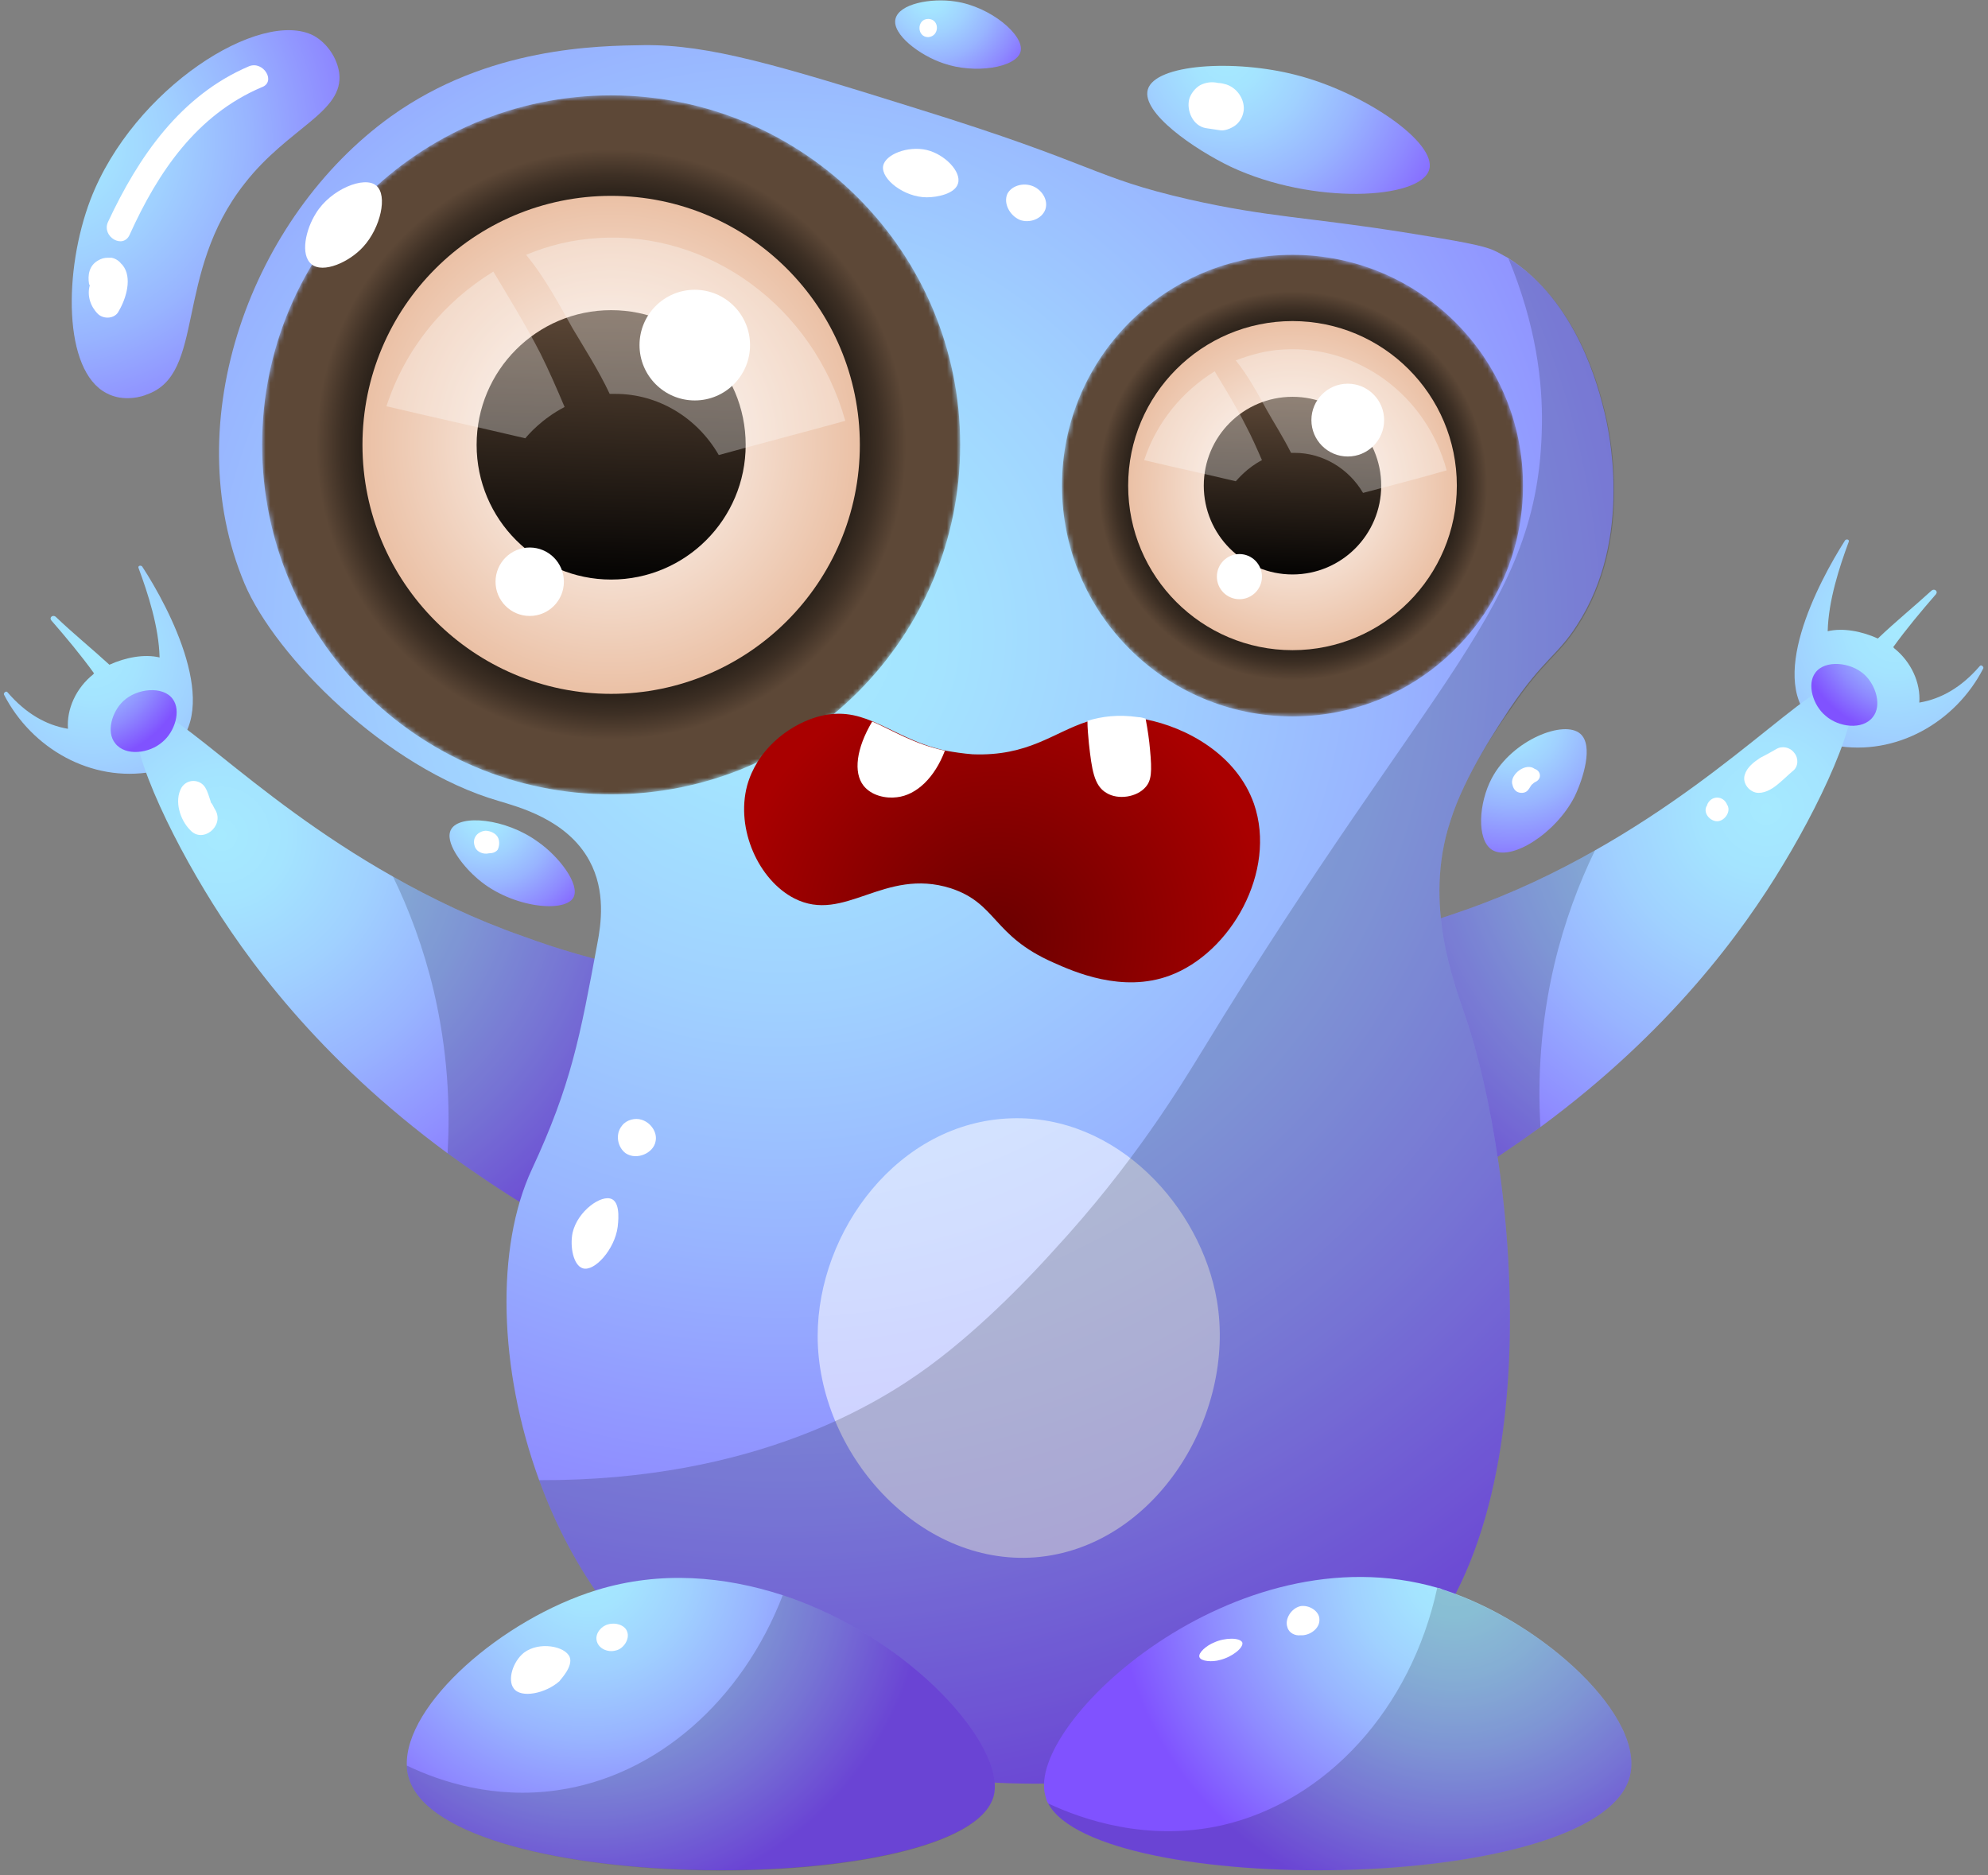
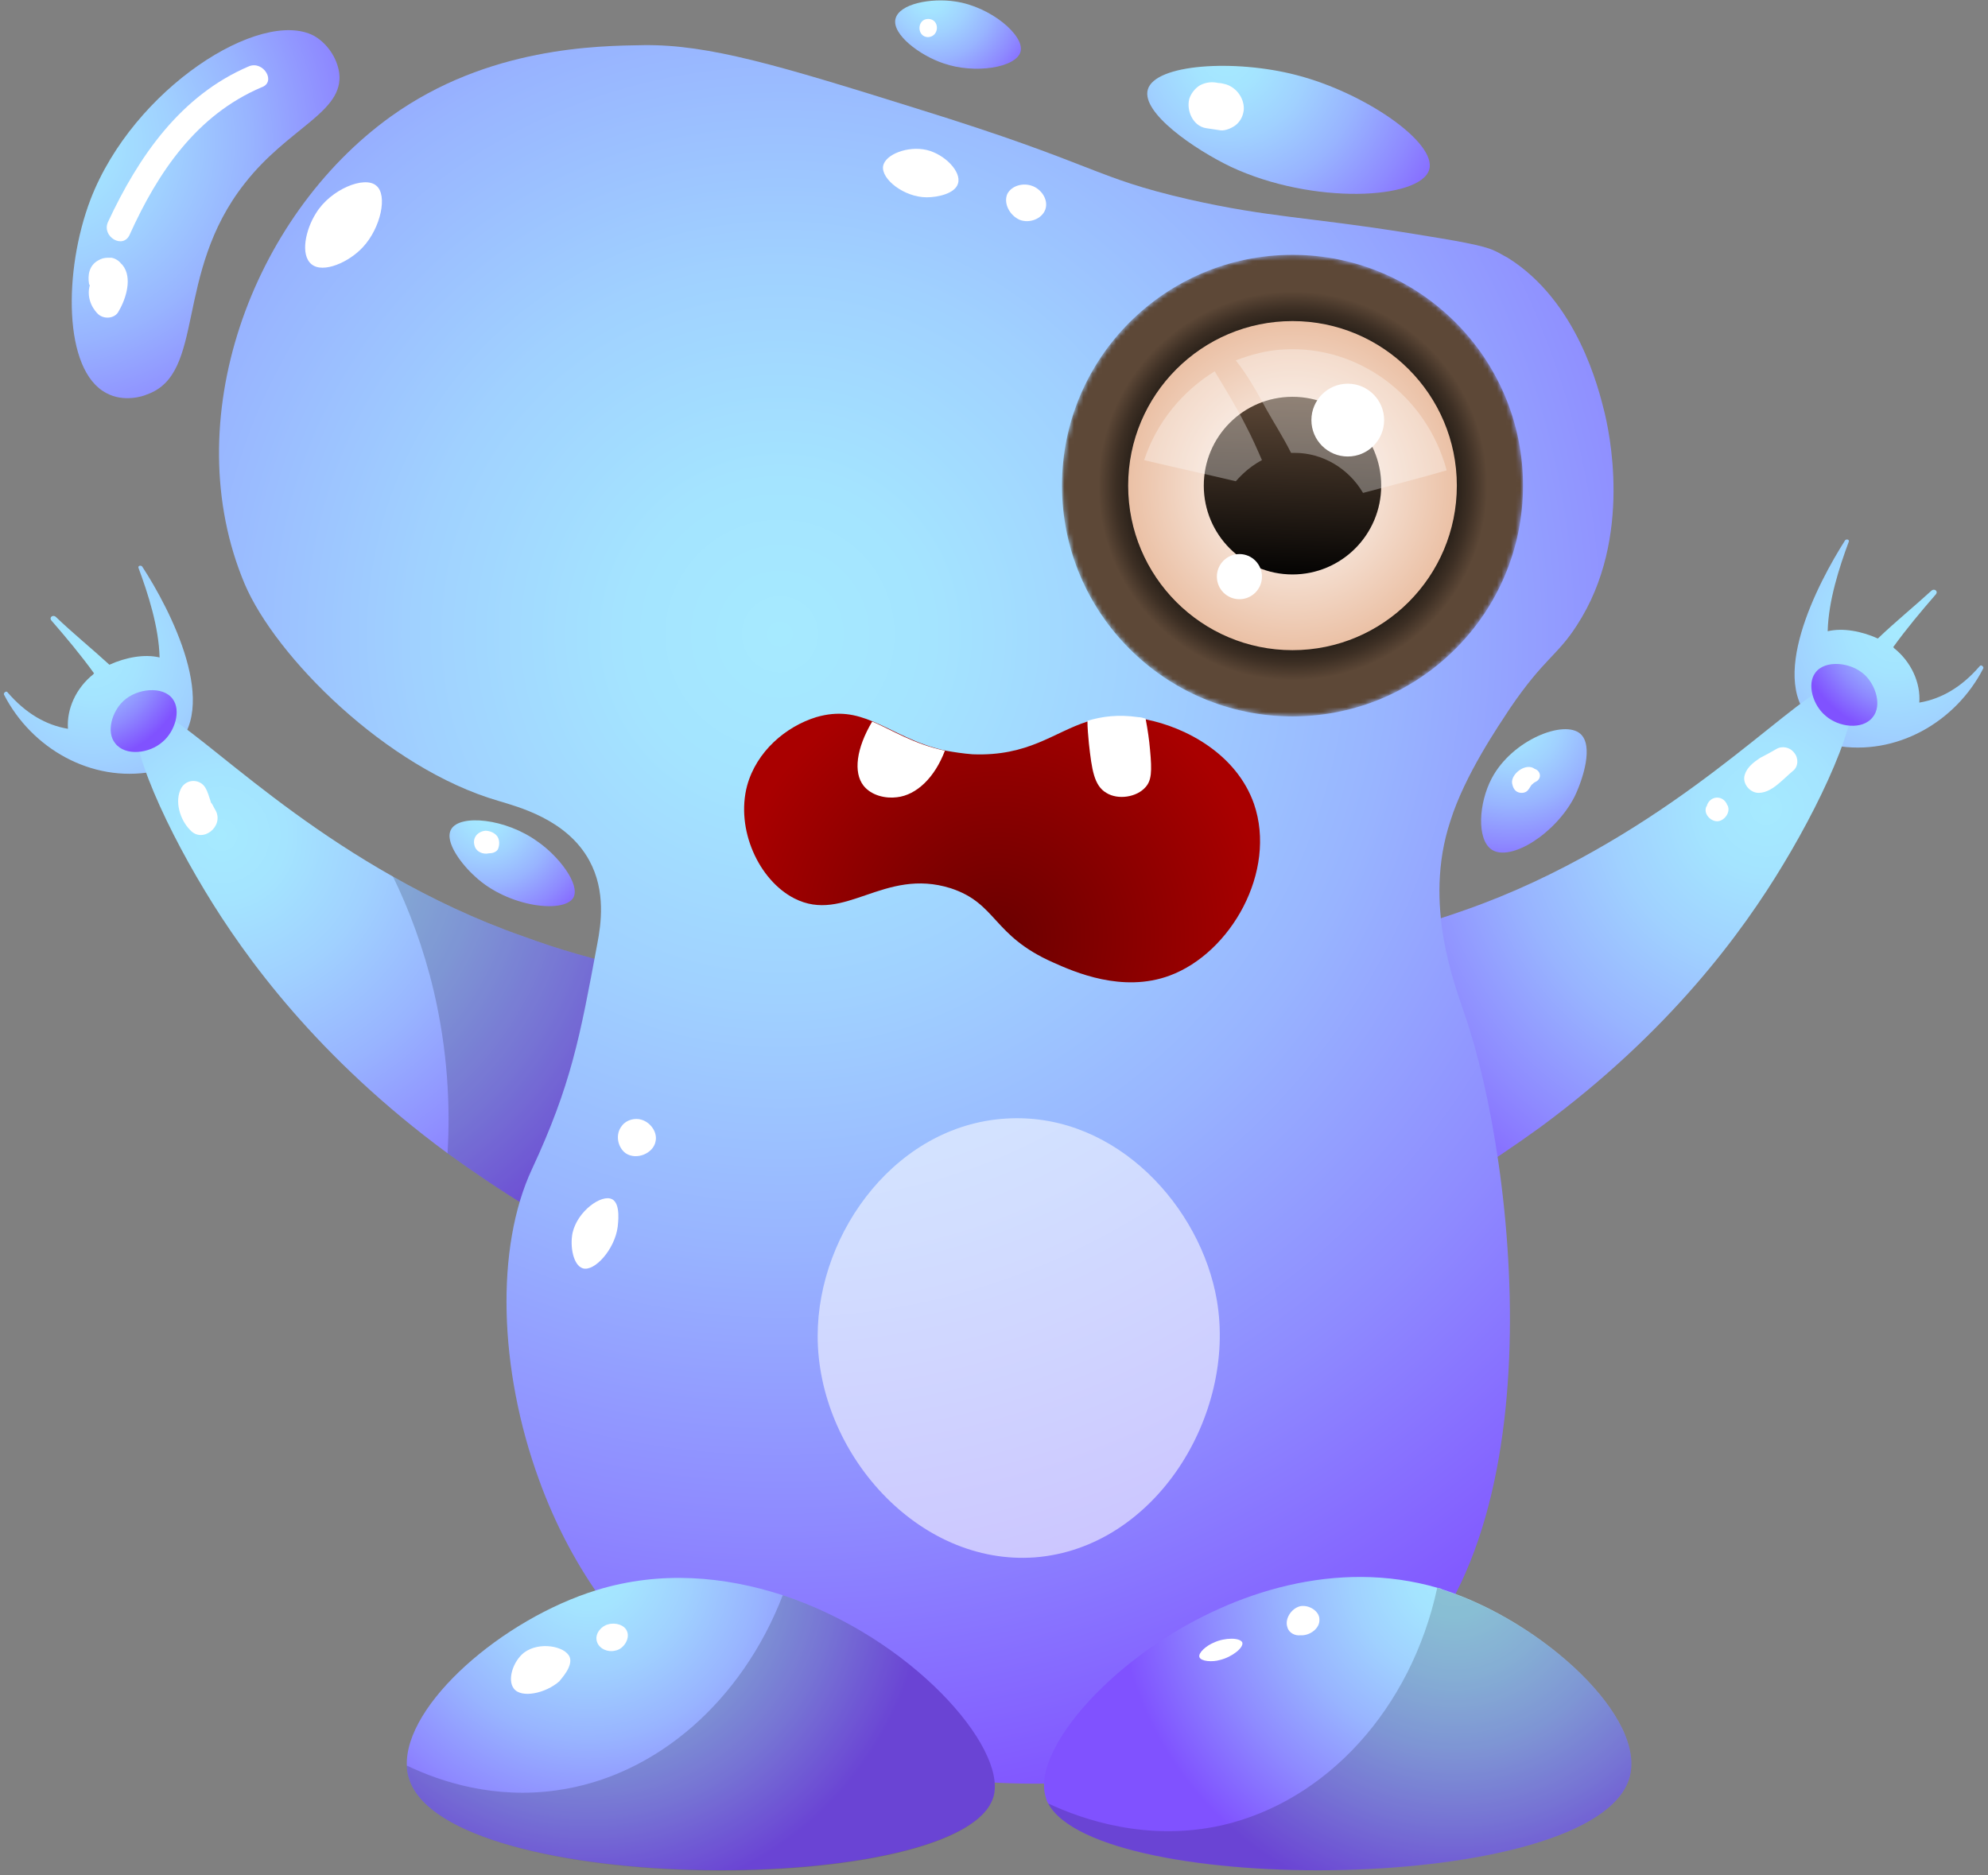
<svg xmlns="http://www.w3.org/2000/svg" width="423" height="399" viewBox="0 0 423 399" fill="none">
  <rect x="0" y="0" width="423" height="399" fill="#808080" stroke="none" />
  <path d="M30.243 120.531C29.933 120.221 29.314 120.376 29.469 120.841C31.48 126.263 33.801 133.39 33.956 139.896C30.707 139.122 26.684 139.896 23.28 141.446C19.567 138.037 15.544 134.784 11.831 131.221C11.212 130.756 10.438 131.376 10.902 131.995C13.997 135.558 17.246 139.432 20.031 143.305C20.031 143.305 19.876 143.305 19.876 143.46C16.163 146.403 14.151 150.896 14.461 155.079C9.819 154.304 5.487 151.825 1.619 147.333C1.309 146.868 0.691 147.488 0.845 147.797C6.725 159.262 19.412 166.543 32.409 164.219C34.73 163.755 36.122 161.741 36.586 159.572C47.262 150.896 36.122 129.516 30.243 120.531Z" fill="url(#paint0_radial)" />
  <path d="M150.617 208.373C144.583 228.203 138.548 248.033 132.514 268.019C118.125 260.892 105.902 253.146 95.226 245.4C67.685 225.105 52.213 203.88 43.549 189.472C34.265 174.135 25.601 154.614 29.933 151.206C34.884 147.333 52.058 168.712 83.622 186.528C91.822 191.176 101.105 195.669 111.317 199.232C127.254 205.119 141.179 207.443 150.617 208.373Z" fill="url(#paint1_radial)" />
  <path d="M24.518 158.177C22.506 155.699 23.899 151.361 26.22 149.192C29.16 146.403 34.73 145.938 36.741 148.727C38.598 151.206 37.205 155.699 34.575 157.868C31.79 160.346 26.684 160.966 24.518 158.177Z" fill="url(#paint2_radial)" />
  <path opacity="0.17" d="M150.617 208.373C144.582 228.203 138.548 248.033 132.514 268.019C118.125 260.892 105.902 253.146 95.226 245.4C95.845 235.175 95.226 223.401 92.286 210.852C90.12 201.711 87.026 193.5 83.622 186.529C91.822 191.176 101.105 195.669 111.317 199.232C127.254 205.119 141.179 207.443 150.617 208.373Z" fill="black" />
  <path d="M392.603 114.954C392.912 114.644 393.531 114.799 393.376 115.264C391.365 120.686 389.044 127.812 388.889 134.319C392.139 133.545 396.161 134.319 399.565 135.868C403.279 132.305 407.301 129.052 411.015 125.643C411.634 125.179 412.407 125.798 411.943 126.418C408.849 129.981 405.599 133.854 402.814 137.728C402.814 137.728 402.969 137.728 402.969 137.882C406.682 140.826 408.694 145.319 408.384 149.502C413.026 148.727 417.358 146.248 421.226 141.756C421.536 141.291 422.155 141.91 422 142.22C416.121 153.685 403.433 160.966 390.437 158.642C388.116 158.178 386.723 156.163 386.259 153.995C375.583 145.319 386.878 123.939 392.603 114.954Z" fill="url(#paint3_radial)" />
  <path d="M272.383 202.796C278.417 222.626 284.452 242.456 290.486 262.441C304.875 255.315 317.098 247.569 327.774 239.823C355.315 219.527 370.787 198.303 379.451 183.895C388.735 168.557 397.399 149.037 393.067 145.629C388.116 141.756 370.942 163.135 339.378 180.951C331.178 185.599 321.895 190.092 311.683 193.655C295.592 199.387 281.667 201.711 272.383 202.796Z" fill="url(#paint4_radial)" />
  <path d="M398.482 152.6C400.494 150.121 399.101 145.784 396.78 143.615C393.84 140.826 388.27 140.361 386.259 143.15C384.402 145.629 385.795 150.121 388.425 152.29C391.21 154.769 396.316 155.389 398.482 152.6Z" fill="url(#paint5_radial)" />
-   <path opacity="0.17" d="M272.383 202.796C278.417 222.626 284.452 242.456 290.486 262.441C304.875 255.315 317.098 247.569 327.774 239.823C327.155 229.598 327.774 217.823 330.714 205.274C332.88 196.134 335.974 187.923 339.378 180.951C331.178 185.599 321.895 190.092 311.683 193.655C295.592 199.387 281.667 201.711 272.383 202.796Z" fill="black" />
  <path d="M308.588 174.755C302.709 192.571 309.671 209.767 311.683 215.964C322.513 247.104 332.57 332.003 291.878 360.199C255.983 385.142 189.761 386.226 150.617 361.903C133.597 351.213 121.529 333.707 114.721 314.961C106.057 291.258 105.438 265.385 113.174 248.808C121.529 230.837 123.386 220.767 127.099 200.782C127.872 196.754 128.956 189.627 125.397 183.12C120.601 174.29 110.079 171.656 106.057 170.417C82.075 163.445 58.557 139.587 52.058 124.249C37.514 89.701 53.451 46.167 83.158 24.788C103.89 9.915 127.254 9.76 137.001 9.605C150.926 9.451 165.78 13.943 195.022 23.084C234.012 35.168 232.155 37.647 253.043 42.449C270.217 46.322 278.417 46.167 299.614 49.576C310.29 51.28 315.551 52.21 317.872 53.294C318.955 53.759 319.883 54.379 320.811 54.843C335.665 64.139 340.152 82.73 341.39 87.687C342.163 90.941 347.733 114.334 335.51 133.08C331.333 139.587 328.548 140.052 321.276 150.741C318.955 154.305 311.683 164.839 308.588 174.755Z" fill="url(#paint6_radial)" />
  <mask id="mask0" mask-type="alpha" maskUnits="userSpaceOnUse" x="55" y="20" width="150" height="150">
-     <path d="M130.039 169.022C171.055 169.022 204.305 135.729 204.305 94.659C204.305 53.589 171.055 20.295 130.039 20.295C89.022 20.295 55.772 53.589 55.772 94.659C55.772 135.729 89.022 169.022 130.039 169.022Z" fill="url(#paint7_radial)" />
-   </mask>
+     </mask>
  <g mask="url(#mask0)">
    <path d="M130.039 169.022C171.055 169.022 204.305 135.729 204.305 94.659C204.305 53.589 171.055 20.295 130.039 20.295C89.022 20.295 55.772 53.589 55.772 94.659C55.772 135.729 89.022 169.022 130.039 169.022Z" fill="url(#paint8_radial)" />
    <path d="M130.039 147.643C159.263 147.643 182.954 123.921 182.954 94.659C182.954 65.397 159.263 41.675 130.039 41.675C100.814 41.675 77.124 65.397 77.124 94.659C77.124 123.921 100.814 147.643 130.039 147.643Z" fill="url(#paint9_radial)" />
    <path d="M130.039 123.32C145.847 123.32 158.662 110.488 158.662 94.659C158.662 78.83 145.847 65.998 130.039 65.998C114.23 65.998 101.415 78.83 101.415 94.659C101.415 110.488 114.23 123.32 130.039 123.32Z" fill="url(#paint10_linear)" />
    <path d="M147.832 85.208C154.326 85.208 159.591 79.937 159.591 73.434C159.591 66.931 154.326 61.66 147.832 61.66C141.337 61.66 136.073 66.931 136.073 73.434C136.073 79.937 141.337 85.208 147.832 85.208Z" fill="white" />
    <path d="M112.71 131.066C116.726 131.066 119.982 127.806 119.982 123.784C119.982 119.763 116.726 116.503 112.71 116.503C108.694 116.503 105.438 119.763 105.438 123.784C105.438 127.806 108.694 131.066 112.71 131.066Z" fill="white" />
    <path opacity="0.32" d="M115.031 75.293C111.936 69.251 108.377 63.519 104.974 57.787C94.607 64.138 86.252 74.054 82.229 86.448C92.132 88.771 101.879 90.94 111.781 93.264C112.4 92.49 115.34 89.081 120.136 86.603C118.434 82.575 116.732 78.701 115.031 75.293Z" fill="white" />
    <path opacity="0.32" d="M127.254 50.66C121.838 50.97 116.732 52.21 111.936 54.224C115.959 59.026 119.208 65.223 121.838 69.871C124.314 74.054 127.408 78.856 129.729 83.814C130.193 83.814 130.503 83.814 130.967 83.814C139.941 83.814 148.296 88.772 152.938 96.828C161.911 94.349 170.885 92.025 179.859 89.546C173.051 65.223 150.771 49.111 127.254 50.66Z" fill="white" />
  </g>
  <mask id="mask1" mask-type="alpha" maskUnits="userSpaceOnUse" x="225" y="54" width="100" height="99">
    <path d="M275.014 152.446C302.102 152.446 324.061 130.458 324.061 103.335C324.061 76.211 302.102 54.224 275.014 54.224C247.926 54.224 225.967 76.211 225.967 103.335C225.967 130.458 247.926 152.446 275.014 152.446Z" fill="url(#paint11_radial)" />
  </mask>
  <g mask="url(#mask1)">
    <path d="M275.014 152.446C302.102 152.446 324.061 130.458 324.061 103.335C324.061 76.211 302.102 54.224 275.014 54.224C247.926 54.224 225.967 76.211 225.967 103.335C225.967 130.458 247.926 152.446 275.014 152.446Z" fill="url(#paint12_radial)" />
    <path d="M275.014 138.347C294.326 138.347 309.981 122.672 309.981 103.335C309.981 83.998 294.326 68.322 275.014 68.322C255.702 68.322 240.046 83.998 240.046 103.335C240.046 122.672 255.702 138.347 275.014 138.347Z" fill="url(#paint13_radial)" />
    <path d="M275.014 122.235C285.439 122.235 293.89 113.773 293.89 103.335C293.89 92.896 285.439 84.434 275.014 84.434C264.589 84.434 256.137 92.896 256.137 103.335C256.137 113.773 264.589 122.235 275.014 122.235Z" fill="url(#paint14_linear)" />
    <path d="M286.773 97.138C291.045 97.138 294.509 93.67 294.509 89.391C294.509 85.113 291.045 81.645 286.773 81.645C282.5 81.645 279.036 85.113 279.036 89.391C279.036 93.67 282.5 97.138 286.773 97.138Z" fill="white" />
    <path d="M263.719 127.503C266.368 127.503 268.515 125.353 268.515 122.7C268.515 120.048 266.368 117.897 263.719 117.897C261.07 117.897 258.922 120.048 258.922 122.7C258.922 125.353 261.07 127.503 263.719 127.503Z" fill="white" />
    <path opacity="0.32" d="M265.111 90.631C263.1 86.603 260.779 82.885 258.458 79.011C251.65 83.194 246.08 89.856 243.45 97.912C249.949 99.462 256.447 100.856 262.945 102.405C263.409 101.94 265.266 99.616 268.515 97.912C267.432 95.433 266.349 92.955 265.111 90.631Z" fill="white" />
    <path opacity="0.32" d="M273.157 74.364C269.598 74.519 266.194 75.448 262.945 76.688C265.576 79.941 267.742 83.969 269.444 87.068C270.991 89.856 273.002 92.955 274.704 96.363C275.014 96.363 275.168 96.363 275.478 96.363C281.357 96.363 286.927 99.616 290.022 104.884C295.901 103.335 301.935 101.785 307.815 100.081C303.483 83.969 288.784 73.434 273.157 74.364Z" fill="white" />
  </g>
  <path d="M248.865 207.598C238.809 211.317 228.597 206.824 224.11 204.81C211.113 199.077 212.196 192.261 202.294 189.007C188.06 184.515 179.705 196.599 169.029 191.176C161.447 187.303 156.496 176.459 158.972 167.163C160.983 159.882 167.172 154.614 173.67 152.6C178.467 151.206 182.025 151.981 185.739 153.53C190.226 155.389 194.713 158.332 201.211 159.727C202.913 160.037 204.924 160.346 206.936 160.501C218.849 160.966 224.11 155.854 231.382 153.53C234.476 152.6 237.88 152.135 242.212 152.755C242.677 152.755 243.295 152.91 243.76 153.065C252.424 154.769 263.1 160.501 266.813 171.036C271.764 185.444 261.862 202.796 248.865 207.598Z" fill="url(#paint15_radial)" />
  <path d="M201.056 159.727C198.89 165.459 195.022 169.177 190.845 169.642C188.524 169.952 185.429 169.332 183.727 167.163C181.561 164.374 182.18 159.262 185.584 153.53C189.916 155.389 194.403 158.332 201.056 159.727Z" fill="white" />
  <path d="M243.76 167.473C241.903 169.642 237.88 170.262 235.405 168.712C232.774 167.163 232.31 163.755 231.691 158.178C231.537 156.473 231.382 154.924 231.382 153.375C234.476 152.445 237.88 151.981 242.212 152.6C242.677 152.6 243.295 152.755 243.76 152.91C244.224 155.389 244.533 157.558 244.688 159.417C245.152 164.22 244.997 166.079 243.76 167.473Z" fill="white" />
  <path opacity="0.56" d="M220.242 331.383C195.331 333.242 173.98 309.074 173.98 284.286C173.98 261.977 191.154 238.738 215.136 237.964C237.725 237.189 255.519 256.864 258.922 276.695C263.1 301.173 245.771 329.369 220.242 331.383Z" fill="white" />
-   <path opacity="0.17" d="M308.588 174.754C302.709 192.571 309.671 209.767 311.683 215.964C322.513 247.104 332.57 332.002 291.878 360.199C255.983 385.141 189.761 386.226 150.617 361.903C133.597 351.213 121.529 333.707 114.721 314.961C160.828 315.116 187.286 298.384 197.807 290.638C209.566 281.962 220.087 270.652 224.265 266.005C241.129 247.724 250.877 231.612 255.828 223.555C305.03 142.84 327.465 129.362 328.083 90.476C328.238 81.18 326.846 69.251 320.966 54.998C335.82 64.293 340.307 82.884 341.544 87.842C342.318 91.095 347.888 114.489 335.665 133.235C331.487 139.742 328.702 140.206 321.43 150.896C318.955 154.304 311.683 164.839 308.588 174.754Z" fill="black" />
  <path d="M211.423 382.198C205.543 403.732 95.071 403.887 87.026 378.48C86.716 377.55 86.561 376.62 86.561 375.691C86.097 362.677 106.83 344.551 126.944 338.354C140.56 334.171 154.175 335.411 166.553 339.439C193.784 348.424 214.208 371.663 211.423 382.198Z" fill="url(#paint16_radial)" />
  <path d="M346.65 378.48C338.914 403.267 233.703 403.732 223.027 383.747C222.717 383.282 222.563 382.663 222.408 382.043C218.23 366.705 262.791 325.341 305.958 337.889C306.268 337.889 306.577 338.044 306.886 338.199C328.238 345.016 350.673 365.621 346.65 378.48Z" fill="url(#paint17_radial)" />
  <path d="M124.004 269.878C121.993 269.258 121.219 265.23 121.838 262.286C122.921 257.639 128.027 254.076 130.193 255.16C132.205 256.09 131.431 260.737 131.431 261.047C130.812 265.85 126.48 270.652 124.004 269.878Z" fill="white" />
  <path d="M133.133 245.4C131.431 244.16 130.812 241.372 132.359 239.513C133.288 238.273 135.144 237.808 136.537 238.273C138.548 238.893 139.941 241.062 139.477 242.921C139.012 245.4 135.454 246.949 133.133 245.4Z" fill="white" />
  <path d="M66.293 56.238C63.817 54.224 65.055 48.801 67.221 45.393C70.316 40.28 77.588 37.337 80.063 39.506C82.539 41.52 80.992 48.491 77.278 52.519C74.338 55.773 68.769 58.252 66.293 56.238Z" fill="white" />
  <path d="M187.905 35.323C188.369 32.844 193.165 30.985 197.188 31.915C201.056 32.844 204.615 36.562 203.841 39.041C203.222 41.21 199.509 41.984 197.188 41.984C192.392 41.984 187.441 38.111 187.905 35.323Z" fill="white" />
  <path d="M214.362 41.21C215.291 39.506 217.612 38.886 219.468 39.506C221.48 40.126 223.182 42.449 222.408 44.618C221.634 46.632 219.004 47.562 216.993 46.787C214.827 45.858 213.434 43.224 214.362 41.21Z" fill="white" />
  <path d="M109.306 359.269C107.913 357.41 109.151 353.537 111.472 351.678C114.721 349.199 120.291 350.283 121.219 352.607C121.993 354.621 119.208 357.41 119.053 357.72C116.114 360.353 110.853 361.438 109.306 359.269Z" fill="white" />
  <path d="M126.944 349.044C126.635 347.495 128.027 345.946 129.42 345.636C130.967 345.171 132.978 345.791 133.442 347.185C134.061 348.734 132.669 350.903 130.967 351.213C129.265 351.678 127.254 350.748 126.944 349.044Z" fill="white" />
  <path d="M255.209 352.607C254.9 351.678 256.756 350.129 258.304 349.509C260.624 348.424 263.874 348.424 264.338 349.509C264.647 350.593 262.172 352.607 259.541 353.227C257.994 353.692 255.519 353.537 255.209 352.607Z" fill="white" />
  <path d="M273.931 346.255C273.312 344.551 274.704 342.227 276.716 341.763C278.572 341.453 280.738 342.847 280.738 344.551C280.893 346.565 278.572 348.114 276.716 347.96C275.632 348.114 274.24 347.495 273.931 346.255Z" fill="white" />
  <path opacity="0.17" d="M87.026 378.48C86.716 377.55 86.562 376.621 86.562 375.691C93.988 379.254 105.283 382.817 118.434 380.958C139.631 378.015 157.889 361.903 166.553 339.439C193.784 348.424 214.208 371.663 211.423 382.198C205.543 403.887 95.071 403.887 87.026 378.48Z" fill="black" />
  <path opacity="0.17" d="M346.65 378.48C338.914 403.267 233.703 403.732 223.027 383.747C230.299 387.155 244.069 391.958 260.006 388.395C282.286 383.282 300.233 363.607 305.803 337.889C306.113 337.889 306.422 338.044 306.732 338.199C328.238 345.016 350.673 365.621 346.65 378.48Z" fill="black" />
  <path d="M244.224 19.056C242.831 24.013 254.126 31.759 261.862 35.478C279.346 43.689 302.245 42.449 304.101 36.097C305.803 30.365 290.331 19.675 275.787 15.957C262.636 12.549 245.771 13.633 244.224 19.056Z" fill="url(#paint18_radial)" />
  <path d="M190.535 4.028C191.309 0.775 198.116 -0.465 203.222 0.31C210.804 1.394 218.076 7.591 217.147 11C216.219 14.408 207.4 15.802 200.747 13.478C195.641 11.774 189.761 7.281 190.535 4.028Z" fill="url(#paint19_radial)" />
  <path d="M317.408 180.797C314.158 178.628 314.623 170.881 317.408 165.614C321.74 157.403 332.88 153.065 336.284 156.164C339.069 158.642 336.903 165.614 335.046 169.487C331.023 177.388 321.43 183.43 317.408 180.797Z" fill="url(#paint20_radial)" />
  <path d="M96 176.459C94.452 179.092 98.32 184.05 101.105 186.529C108.068 193.035 119.982 194.43 121.993 191.021C123.54 188.233 118.899 182.191 114.412 179.092C107.604 174.135 97.856 173.205 96 176.459Z" fill="url(#paint21_radial)" />
  <path d="M197.498 4.028C195.022 4.028 195.022 7.901 197.498 7.901C199.973 7.746 199.973 4.028 197.498 4.028Z" fill="white" />
  <path d="M260.934 17.971C260.315 17.816 259.851 17.661 259.232 17.661C257.839 17.351 256.602 17.506 255.364 18.126C254.281 18.746 253.352 19.985 253.043 21.07C252.424 23.548 253.817 26.802 256.602 27.267C257.685 27.422 258.613 27.576 259.696 27.731C260.779 27.886 262.481 27.112 263.255 26.337C264.028 25.562 264.492 24.633 264.647 23.393C264.802 21.07 263.255 18.746 260.934 17.971Z" fill="white" />
  <path d="M326.536 163.6C324.68 162.206 321.43 164.684 321.74 166.698C321.895 167.473 322.204 168.248 322.978 168.558C323.751 168.867 324.68 168.712 325.144 168.093C325.453 167.783 325.763 167.008 326.072 166.853C326.227 166.698 326.381 166.544 326.691 166.389C328.083 165.769 327.929 164.065 326.536 163.6Z" fill="white" />
  <path d="M105.592 177.698C104.974 177.078 104.045 176.768 103.272 176.768C101.724 176.923 100.487 178.163 100.951 179.867C101.26 181.261 102.807 181.881 104.045 181.571C104.664 181.571 105.438 181.416 105.902 180.796C106.366 179.867 106.366 178.472 105.592 177.698Z" fill="white" />
  <path d="M381.772 160.192C380.844 158.952 379.142 158.642 377.904 159.417C376.821 160.037 375.738 160.656 374.5 161.276C373.108 162.206 371.715 163.29 371.251 164.839C370.632 166.698 372.334 168.712 374.191 168.712C375.893 168.712 377.44 167.628 378.678 166.543C379.606 165.769 380.534 164.839 381.463 164.065C382.7 163.135 382.701 161.276 381.772 160.192Z" fill="white" />
  <path d="M367.692 171.656C367.692 171.501 367.692 171.501 367.538 171.346C366.764 169.177 363.979 169.177 363.205 171.346C363.205 171.501 363.205 171.501 363.051 171.656C362.432 173.205 363.979 174.754 365.372 174.754C366.764 174.754 368.157 173.05 367.692 171.656Z" fill="white" />
  <path d="M45.87 172.43C45.56 171.966 45.405 171.501 45.096 171.036C44.786 170.571 44.941 171.036 44.786 170.416C44.477 169.487 44.168 168.402 43.703 167.628C42.62 165.769 39.835 165.614 38.598 167.628C37.05 170.416 38.288 174.444 40.454 176.613C43.084 179.557 47.726 175.839 45.87 172.43Z" fill="white" />
  <path d="M22.661 83.659C13.378 78.856 13.533 57.477 19.257 42.449C28.386 18.746 55.462 1.704 66.757 7.591C69.542 9.141 71.708 12.239 72.172 15.492C73.255 23.858 61.342 27.112 52.058 39.041C36.896 58.252 43.858 79.631 31.171 83.969C30.552 84.279 26.375 85.673 22.661 83.659Z" fill="url(#paint22_radial)" />
  <path d="M26.065 56.392C25.91 56.238 25.91 56.238 25.756 56.083C25.291 55.463 24.518 54.998 23.744 54.843C23.435 54.843 23.28 54.843 22.971 54.843C22.197 54.843 21.578 54.998 20.805 55.463C18.948 56.547 18.638 58.561 18.948 60.42C18.948 60.575 19.102 60.575 19.102 60.73C18.484 62.899 19.257 65.223 20.805 66.772C22.042 68.012 24.518 67.857 25.291 66.153C26.839 63.519 28.231 59.026 26.065 56.392Z" fill="white" />
  <path d="M52.987 14.098C38.443 20.295 29.469 33.309 22.971 47.252C21.578 50.35 26.22 53.139 27.612 49.886C33.647 36.562 41.847 24.478 55.617 18.591C58.866 17.506 56.081 12.859 52.987 14.098Z" fill="white" />
  <defs>
    <radialGradient id="paint0_radial" cx="0" cy="0" r="1" gradientUnits="userSpaceOnUse" gradientTransform="translate(19.715 139.308) rotate(1.566) scale(75.196 75.294)">
      <stop stop-color="#A6EAFF" />
      <stop offset="0.126" stop-color="#A4E4FF" />
      <stop offset="0.302" stop-color="#A0D1FF" />
      <stop offset="0.507" stop-color="#98B4FF" />
      <stop offset="0.734" stop-color="#8E8AFF" />
      <stop offset="0.977" stop-color="#8156FF" />
      <stop offset="0.994" stop-color="#8052FF" />
    </radialGradient>
    <radialGradient id="paint1_radial" cx="0" cy="0" r="1" gradientUnits="userSpaceOnUse" gradientTransform="translate(47.281 177.762) scale(108.286 108.427)">
      <stop stop-color="#A6EAFF" />
      <stop offset="0.126" stop-color="#A4E4FF" />
      <stop offset="0.302" stop-color="#A0D1FF" />
      <stop offset="0.507" stop-color="#98B4FF" />
      <stop offset="0.734" stop-color="#8E8AFF" />
      <stop offset="0.977" stop-color="#8156FF" />
      <stop offset="0.994" stop-color="#8052FF" />
    </radialGradient>
    <radialGradient id="paint2_radial" cx="0" cy="0" r="1" gradientUnits="userSpaceOnUse" gradientTransform="translate(16.86 138.217) scale(24.192 24.223)">
      <stop stop-color="#A6EAFF" />
      <stop offset="0.126" stop-color="#A4E4FF" />
      <stop offset="0.302" stop-color="#A0D1FF" />
      <stop offset="0.507" stop-color="#98B4FF" />
      <stop offset="0.734" stop-color="#8E8AFF" />
      <stop offset="0.977" stop-color="#8156FF" />
      <stop offset="0.994" stop-color="#8052FF" />
    </radialGradient>
    <radialGradient id="paint3_radial" cx="0" cy="0" r="1" gradientUnits="userSpaceOnUse" gradientTransform="translate(403.228 133.686) rotate(178.434) scale(75.196 75.294)">
      <stop stop-color="#A6EAFF" />
      <stop offset="0.126" stop-color="#A4E4FF" />
      <stop offset="0.302" stop-color="#A0D1FF" />
      <stop offset="0.507" stop-color="#98B4FF" />
      <stop offset="0.734" stop-color="#8E8AFF" />
      <stop offset="0.977" stop-color="#8156FF" />
      <stop offset="0.994" stop-color="#8052FF" />
    </radialGradient>
    <radialGradient id="paint4_radial" cx="0" cy="0" r="1" gradientUnits="userSpaceOnUse" gradientTransform="translate(375.662 172.141) rotate(180) scale(108.286 108.427)">
      <stop stop-color="#A6EAFF" />
      <stop offset="0.126" stop-color="#A4E4FF" />
      <stop offset="0.302" stop-color="#A0D1FF" />
      <stop offset="0.507" stop-color="#98B4FF" />
      <stop offset="0.734" stop-color="#8E8AFF" />
      <stop offset="0.977" stop-color="#8156FF" />
      <stop offset="0.994" stop-color="#8052FF" />
    </radialGradient>
    <radialGradient id="paint5_radial" cx="0" cy="0" r="1" gradientUnits="userSpaceOnUse" gradientTransform="translate(406.083 132.596) rotate(180) scale(24.192 24.223)">
      <stop stop-color="#A6EAFF" />
      <stop offset="0.126" stop-color="#A4E4FF" />
      <stop offset="0.302" stop-color="#A0D1FF" />
      <stop offset="0.507" stop-color="#98B4FF" />
      <stop offset="0.734" stop-color="#8E8AFF" />
      <stop offset="0.977" stop-color="#8156FF" />
      <stop offset="0.994" stop-color="#8052FF" />
    </radialGradient>
    <radialGradient id="paint6_radial" cx="0" cy="0" r="1" gradientUnits="userSpaceOnUse" gradientTransform="translate(166.202 135.355) scale(255.815 256.148)">
      <stop stop-color="#A6EAFF" />
      <stop offset="0.126" stop-color="#A4E4FF" />
      <stop offset="0.302" stop-color="#A0D1FF" />
      <stop offset="0.507" stop-color="#98B4FF" />
      <stop offset="0.734" stop-color="#8E8AFF" />
      <stop offset="0.977" stop-color="#8156FF" />
      <stop offset="0.994" stop-color="#8052FF" />
    </radialGradient>
    <radialGradient id="paint7_radial" cx="0" cy="0" r="1" gradientUnits="userSpaceOnUse" gradientTransform="translate(130.067 94.594) scale(74.318 74.415)">
      <stop stop-color="white" />
      <stop offset="0.296" stop-color="#FDFDFD" />
      <stop offset="0.411" stop-color="#F6F6F6" />
      <stop offset="0.493" stop-color="#EAEAEA" />
      <stop offset="0.561" stop-color="#D9D9D9" />
      <stop offset="0.619" stop-color="#C2C2C2" />
      <stop offset="0.671" stop-color="#A7A7A7" />
      <stop offset="0.719" stop-color="#868686" />
      <stop offset="0.762" stop-color="#5F5F5F" />
      <stop offset="0.802" stop-color="#343434" />
      <stop offset="0.839" stop-color="#050505" />
      <stop offset="0.843" />
    </radialGradient>
    <radialGradient id="paint8_radial" cx="0" cy="0" r="1" gradientUnits="userSpaceOnUse" gradientTransform="translate(130.067 94.594) scale(74.318 74.415)">
      <stop />
      <stop offset="0.368" stop-color="#020101" />
      <stop offset="0.51" stop-color="#090705" />
      <stop offset="0.612" stop-color="#15100C" />
      <stop offset="0.696" stop-color="#261E17" />
      <stop offset="0.769" stop-color="#3D2F24" />
      <stop offset="0.832" stop-color="#584434" />
      <stop offset="0.843" stop-color="#5D4837" />
    </radialGradient>
    <radialGradient id="paint9_radial" cx="0" cy="0" r="1" gradientUnits="userSpaceOnUse" gradientTransform="translate(130.067 94.595) scale(52.905 52.974)">
      <stop stop-color="white" />
      <stop offset="0.994" stop-color="#EBC1A6" />
    </radialGradient>
    <linearGradient id="paint10_linear" x1="130.957" y1="65.205" x2="129.109" y2="126.108" gradientUnits="userSpaceOnUse">
      <stop stop-color="#5D4837" />
      <stop offset="0.997" />
    </linearGradient>
    <radialGradient id="paint11_radial" cx="0" cy="0" r="1" gradientUnits="userSpaceOnUse" gradientTransform="translate(275.081 103.395) scale(49.081 49.145)">
      <stop stop-color="white" />
      <stop offset="0.296" stop-color="#FDFDFD" />
      <stop offset="0.411" stop-color="#F6F6F6" />
      <stop offset="0.493" stop-color="#EAEAEA" />
      <stop offset="0.561" stop-color="#D9D9D9" />
      <stop offset="0.619" stop-color="#C2C2C2" />
      <stop offset="0.671" stop-color="#A7A7A7" />
      <stop offset="0.719" stop-color="#868686" />
      <stop offset="0.762" stop-color="#5F5F5F" />
      <stop offset="0.802" stop-color="#343434" />
      <stop offset="0.839" stop-color="#050505" />
      <stop offset="0.843" />
    </radialGradient>
    <radialGradient id="paint12_radial" cx="0" cy="0" r="1" gradientUnits="userSpaceOnUse" gradientTransform="translate(275.081 103.395) scale(49.081 49.145)">
      <stop />
      <stop offset="0.368" stop-color="#020101" />
      <stop offset="0.51" stop-color="#090705" />
      <stop offset="0.612" stop-color="#15100C" />
      <stop offset="0.696" stop-color="#261E17" />
      <stop offset="0.769" stop-color="#3D2F24" />
      <stop offset="0.832" stop-color="#584434" />
      <stop offset="0.843" stop-color="#5D4837" />
    </radialGradient>
    <radialGradient id="paint13_radial" cx="0" cy="0" r="1" gradientUnits="userSpaceOnUse" gradientTransform="translate(275.081 103.395) scale(34.939 34.984)">
      <stop stop-color="white" />
      <stop offset="0.994" stop-color="#EBC1A6" />
    </radialGradient>
    <linearGradient id="paint14_linear" x1="275.668" y1="83.986" x2="274.448" y2="124.207" gradientUnits="userSpaceOnUse">
      <stop stop-color="#5D4837" />
      <stop offset="0.997" />
    </linearGradient>
    <radialGradient id="paint15_radial" cx="0" cy="0" r="1" gradientUnits="userSpaceOnUse" gradientTransform="translate(212.253 199.472) scale(58.667 58.744)">
      <stop stop-color="#6A0000" />
      <stop offset="0.984" stop-color="#A90000" />
    </radialGradient>
    <radialGradient id="paint16_radial" cx="0" cy="0" r="1" gradientUnits="userSpaceOnUse" gradientTransform="translate(125.237 333.341) scale(72.358 72.452)">
      <stop stop-color="#A6EAFF" />
      <stop offset="0.126" stop-color="#A4E4FF" />
      <stop offset="0.302" stop-color="#A0D1FF" />
      <stop offset="0.507" stop-color="#98B4FF" />
      <stop offset="0.734" stop-color="#8E8AFF" />
      <stop offset="0.977" stop-color="#8156FF" />
      <stop offset="0.994" stop-color="#8052FF" />
    </radialGradient>
    <radialGradient id="paint17_radial" cx="0" cy="0" r="1" gradientUnits="userSpaceOnUse" gradientTransform="translate(309.462 335.026) scale(72.354 72.448)">
      <stop stop-color="#A6EAFF" />
      <stop offset="0.126" stop-color="#A4E4FF" />
      <stop offset="0.302" stop-color="#A0D1FF" />
      <stop offset="0.507" stop-color="#98B4FF" />
      <stop offset="0.734" stop-color="#8E8AFF" />
      <stop offset="0.977" stop-color="#8156FF" />
      <stop offset="0.994" stop-color="#8052FF" />
    </radialGradient>
    <radialGradient id="paint18_radial" cx="0" cy="0" r="1" gradientUnits="userSpaceOnUse" gradientTransform="translate(261.121 11.989) scale(57.4 57.475)">
      <stop stop-color="#A6EAFF" />
      <stop offset="0.126" stop-color="#A4E4FF" />
      <stop offset="0.302" stop-color="#A0D1FF" />
      <stop offset="0.507" stop-color="#98B4FF" />
      <stop offset="0.734" stop-color="#8E8AFF" />
      <stop offset="0.977" stop-color="#8156FF" />
      <stop offset="0.994" stop-color="#8052FF" />
    </radialGradient>
    <radialGradient id="paint19_radial" cx="0" cy="0" r="1" gradientUnits="userSpaceOnUse" gradientTransform="translate(198.072 -1.08) scale(27.158 27.193)">
      <stop stop-color="#A6EAFF" />
      <stop offset="0.126" stop-color="#A4E4FF" />
      <stop offset="0.302" stop-color="#A0D1FF" />
      <stop offset="0.507" stop-color="#98B4FF" />
      <stop offset="0.734" stop-color="#8E8AFF" />
      <stop offset="0.977" stop-color="#8156FF" />
      <stop offset="0.994" stop-color="#8052FF" />
    </radialGradient>
    <radialGradient id="paint20_radial" cx="0" cy="0" r="1" gradientUnits="userSpaceOnUse" gradientTransform="translate(321.489 153.262) scale(35.689 35.736)">
      <stop stop-color="#A6EAFF" />
      <stop offset="0.126" stop-color="#A4E4FF" />
      <stop offset="0.302" stop-color="#A0D1FF" />
      <stop offset="0.507" stop-color="#98B4FF" />
      <stop offset="0.734" stop-color="#8E8AFF" />
      <stop offset="0.977" stop-color="#8156FF" />
      <stop offset="0.994" stop-color="#8052FF" />
    </radialGradient>
    <radialGradient id="paint21_radial" cx="0" cy="0" r="1" gradientUnits="userSpaceOnUse" gradientTransform="translate(103.17 173.187) scale(29.989 30.028)">
      <stop stop-color="#A6EAFF" />
      <stop offset="0.126" stop-color="#A4E4FF" />
      <stop offset="0.302" stop-color="#A0D1FF" />
      <stop offset="0.507" stop-color="#98B4FF" />
      <stop offset="0.734" stop-color="#8E8AFF" />
      <stop offset="0.977" stop-color="#8156FF" />
      <stop offset="0.994" stop-color="#8052FF" />
    </radialGradient>
    <radialGradient id="paint22_radial" cx="0" cy="0" r="1" gradientUnits="userSpaceOnUse" gradientTransform="translate(10.716 30.122) scale(83.786 83.895)">
      <stop stop-color="#A6EAFF" />
      <stop offset="0.126" stop-color="#A4E4FF" />
      <stop offset="0.302" stop-color="#A0D1FF" />
      <stop offset="0.507" stop-color="#98B4FF" />
      <stop offset="0.734" stop-color="#8E8AFF" />
      <stop offset="0.977" stop-color="#8156FF" />
      <stop offset="0.994" stop-color="#8052FF" />
    </radialGradient>
  </defs>
</svg>